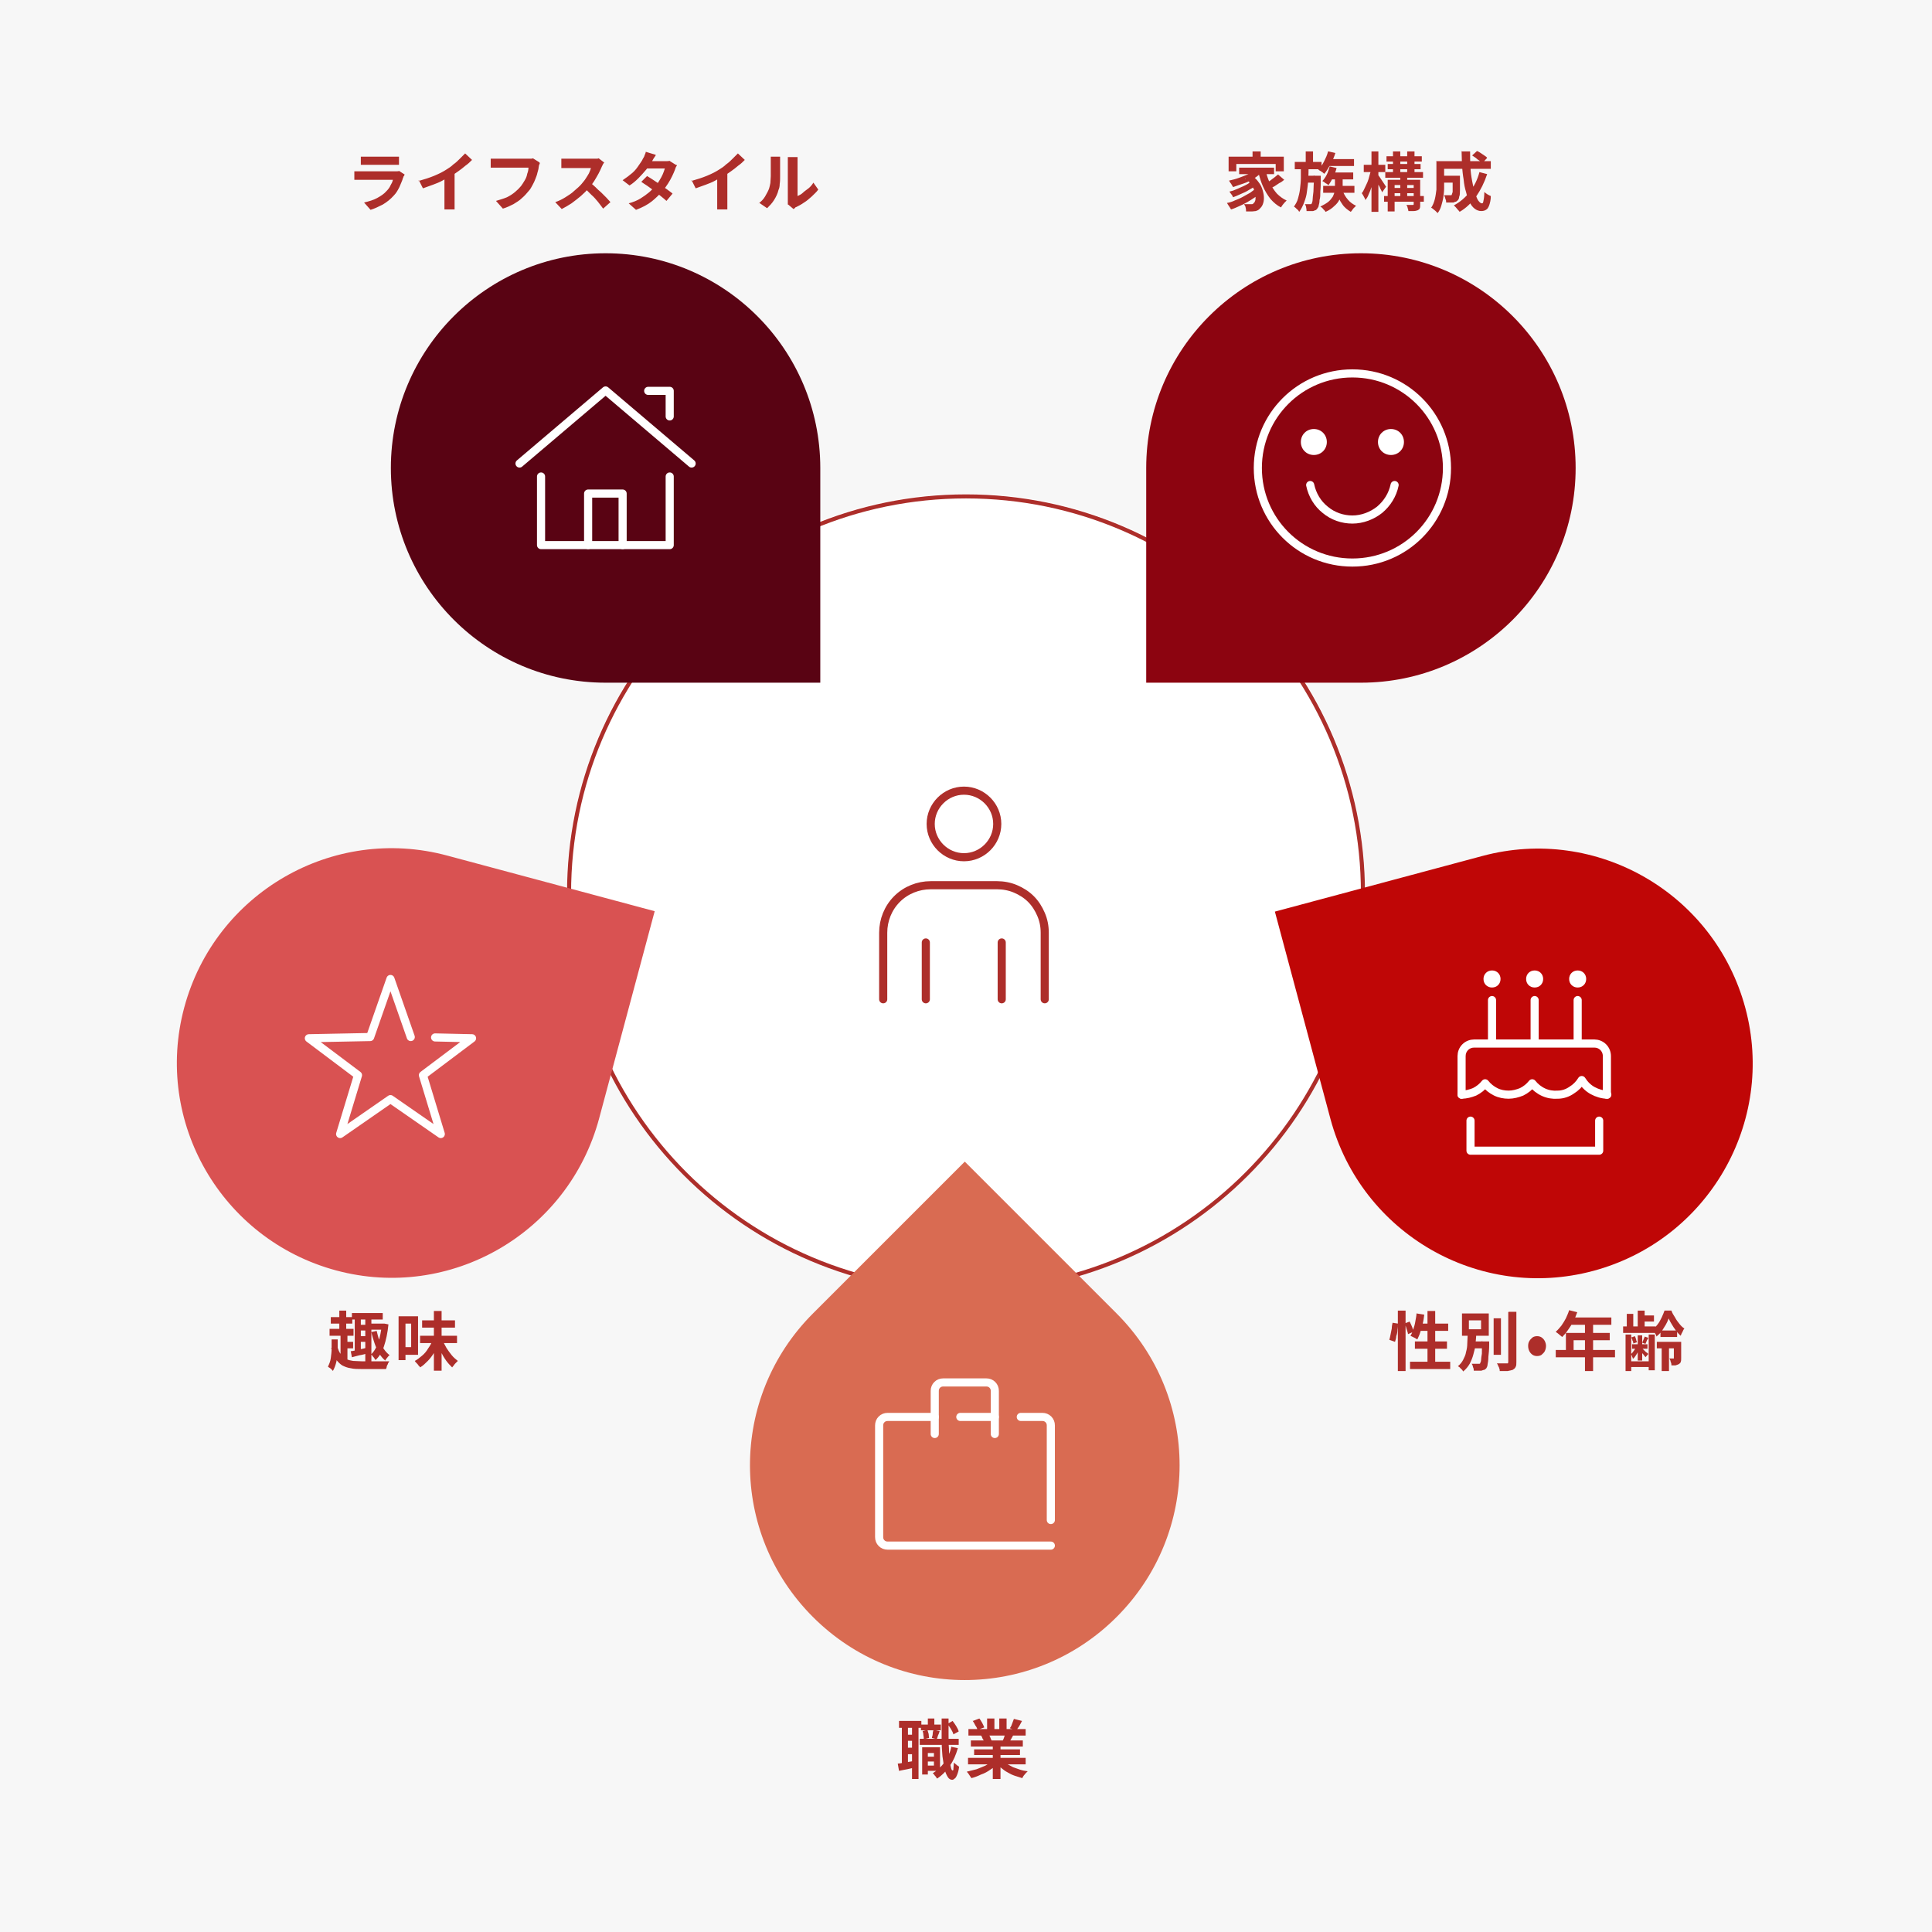
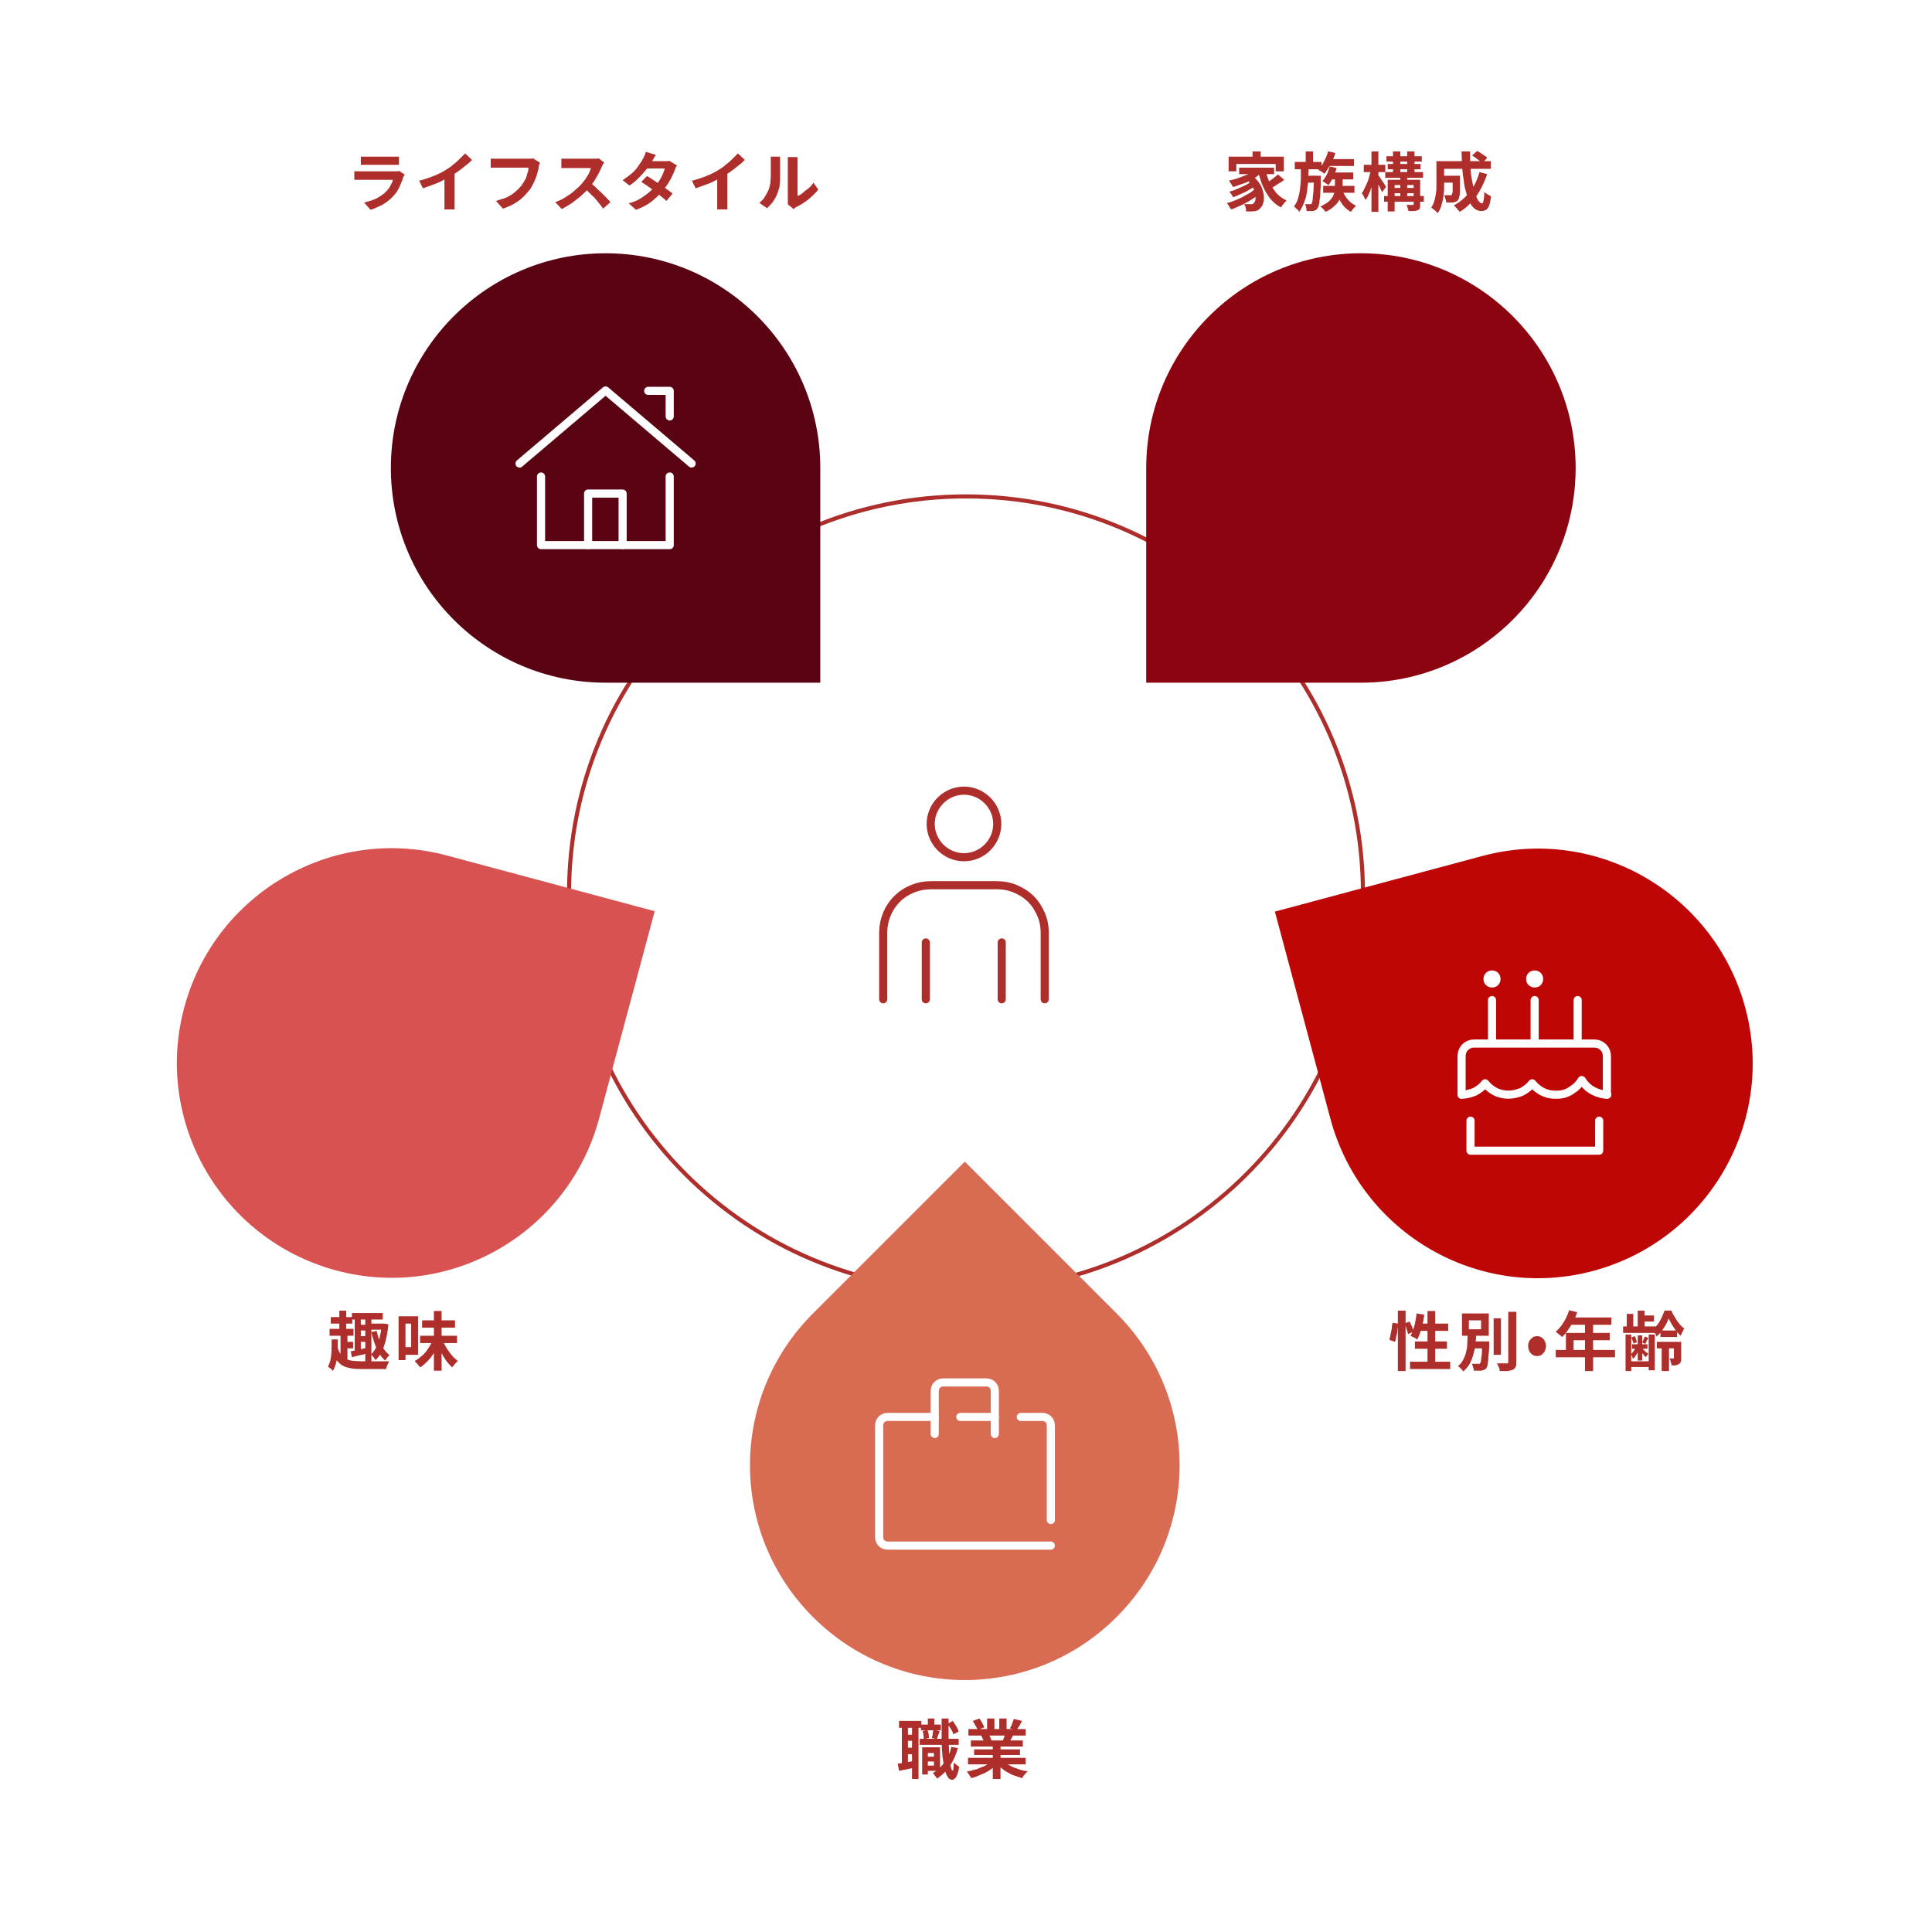
<svg xmlns="http://www.w3.org/2000/svg" id="_レイヤー_1" data-name="レイヤー_1" version="1.1" viewBox="0 0 476 476">
  <defs>
    <style>
      .st0 {
        fill: #590313;
      }

      .st1 {
        mask: url(#mask);
      }

      .st2, .st3, .st4, .st5, .st6, .st7 {
        fill: none;
      }

      .st2, .st4, .st6 {
        stroke: #ad2e2a;
      }

      .st8 {
        fill: #8c0410;
      }

      .st9 {
        fill: #bf0606;
      }

      .st10 {
        mask: url(#mask-2);
      }

      .st11 {
        mask: url(#mask-3);
      }

      .st12 {
        mask: url(#mask-4);
      }

      .st13 {
        mask: url(#mask-5);
      }

      .st14 {
        mask: url(#mask-1);
      }

      .st15 {
        fill: #d96b52;
      }

      .st3 {
        stroke-linejoin: round;
      }

      .st3, .st4, .st5 {
        stroke-linecap: round;
      }

      .st3, .st4, .st5, .st6, .st7 {
        stroke-width: 2px;
      }

      .st3, .st5, .st7 {
        stroke: #fff;
      }

      .st16 {
        fill: #d95252;
      }

      .st4, .st5, .st6, .st7 {
        stroke-miterlimit: 10;
      }

      .st17 {
        fill: #fff;
      }

      .st18 {
        fill: #f7f7f7;
      }

      .st19 {
        fill: #ad2e2a;
      }
    </style>
    <mask id="mask" x="353.8" y="236.9" width="50.8" height="50.8" maskUnits="userSpaceOnUse">
      <g id="mask0_1188_19029">
        <path class="st17" d="M404.6,236.9h-50.8v50.8h50.8v-50.8Z" />
      </g>
    </mask>
    <mask id="mask-1" x="209.4" y="192.5" width="56.1" height="56.1" maskUnits="userSpaceOnUse">
      <g id="mask1_1188_19029">
        <path class="st17" d="M265.5,192.5h-56.1v56.1h56.1v-56.1Z" />
      </g>
    </mask>
    <mask id="mask-2" x="212.3" y="336.4" width="50.8" height="50.8" maskUnits="userSpaceOnUse">
      <g id="mask2_1188_19029">
        <path class="st17" d="M263.1,336.4h-50.8v50.8h50.8v-50.8Z" />
      </g>
    </mask>
    <mask id="mask-3" x="123.8" y="89.9" width="50.8" height="50.8" maskUnits="userSpaceOnUse">
      <g id="mask3_1188_19029">
        <path class="st17" d="M174.5,89.9h-50.8v50.8h50.8v-50.8Z" />
      </g>
    </mask>
    <mask id="mask-4" x="307.8" y="89.9" width="50.8" height="50.8" maskUnits="userSpaceOnUse">
      <g id="mask4_1188_19029">
-         <path class="st17" d="M358.6,89.9h-50.8v50.8h50.8v-50.8Z" />
-       </g>
+         </g>
    </mask>
    <mask id="mask-5" x="70.9" y="235.9" width="50.8" height="50.8" maskUnits="userSpaceOnUse">
      <g id="mask5_1188_19029">
        <path class="st17" d="M121.6,235.9h-50.8v50.8h50.8v-50.8Z" />
      </g>
    </mask>
  </defs>
-   <rect class="st18" x="-42" y="-41.5" width="560" height="560" />
  <g>
    <path class="st17" d="M238,318.4c54.3,0,98.4-44,98.4-98.4s-44-98.4-98.4-98.4-98.4,44-98.4,98.4,44,98.4,98.4,98.4Z" />
    <path class="st2" d="M238,317.9c54,0,97.8-43.8,97.8-97.8s-43.8-97.8-97.8-97.8-97.8,43.8-97.8,97.8,43.8,97.8,97.8,97.8Z" />
  </g>
  <path class="st0" d="M96.3,115.3c0-29.2,23.7-52.9,52.9-52.9s52.9,23.7,52.9,52.9v52.9h-52.9c-29.2,0-52.9-23.7-52.9-52.9Z" />
  <path class="st15" d="M275.1,398.4c-20.7,20.7-54.1,20.7-74.8,0-20.7-20.7-20.7-54.1,0-74.8l37.4-37.4,37.4,37.4c20.7,20.7,20.7,54.1,0,74.8Z" />
  <path class="st8" d="M335.3,62.4c29.2,0,52.9,23.7,52.9,52.9s-23.7,52.9-52.9,52.9h-52.9v-52.9c0-29.2,23.7-52.9,52.9-52.9Z" />
  <path class="st9" d="M430,248.3c7.6,28.2-9.2,57.2-37.4,64.8-28.2,7.6-57.2-9.2-64.8-37.4l-13.7-51.1,51.1-13.7c28.2-7.6,57.2,9.2,64.8,37.4Z" />
  <path class="st16" d="M82.8,313c-28.2-7.6-45-36.6-37.4-64.8,7.6-28.2,36.6-45,64.8-37.4l51.1,13.7-13.7,51.1c-7.6,28.2-36.6,45-64.8,37.4Z" />
  <path class="st19" d="M308.6,37.3h2v2.3h-2v-2.3ZM302.8,38.6h13.5v3.6h-2v-1.8h-9.7v1.8h-1.9v-3.6ZM305.3,41.3h8.6v1.6h-8.6v-1.6ZM306.8,44.1l1.5-.9c.8.5,1.4,1.1,1.8,1.7.5.6.8,1.3,1,2,.2.7.3,1.3.3,1.9,0,.6-.1,1.1-.3,1.6-.2.5-.5.8-.8,1.1-.3.3-.6.4-.9.5-.3,0-.6.1-1.1.1-.2,0-.4,0-.6,0-.2,0-.5,0-.7,0,0-.3,0-.6-.1-.9,0-.3-.2-.6-.4-.9.3,0,.6,0,.8,0,.3,0,.5,0,.7,0s.4,0,.5,0,.3-.1.4-.3c.2-.1.3-.4.4-.7,0-.3.1-.7,0-1.1,0-.4-.1-.9-.3-1.4-.2-.5-.5-1-.8-1.5-.4-.5-.9-.9-1.5-1.4ZM309.3,41.7l1.6.7c-.6.6-1.2,1.1-2,1.6-.8.5-1.6.9-2.5,1.2-.9.3-1.8.6-2.6.9,0-.1-.2-.3-.3-.5-.1-.2-.2-.4-.4-.6-.1-.2-.2-.3-.3-.5.9-.2,1.7-.4,2.5-.7.8-.3,1.6-.6,2.3-.9.7-.4,1.3-.8,1.8-1.2ZM308.1,44.9l1.2.9c-.4.3-1,.7-1.6,1-.6.4-1.3.7-2,1-.7.3-1.3.6-1.9.8-.1-.2-.2-.5-.4-.7-.2-.3-.4-.5-.5-.7.4-.1.9-.2,1.3-.4.5-.2,1-.4,1.4-.6.5-.2.9-.4,1.3-.6.4-.2.8-.4,1-.7ZM309.4,46.4l1.3,1c-.4.4-.9.8-1.5,1.2-.6.4-1.2.8-1.9,1.2-.7.4-1.3.7-2,1-.7.3-1.3.6-2,.8-.1-.2-.3-.5-.5-.8-.2-.3-.4-.6-.5-.8.6-.1,1.3-.3,1.9-.6.7-.3,1.3-.5,2-.9.6-.3,1.2-.7,1.8-1,.5-.4,1-.7,1.4-1.1ZM311.8,42c.3,1.1.6,2.2,1.1,3.1.5,1,1,1.8,1.7,2.6.7.7,1.5,1.3,2.4,1.7-.1.1-.3.3-.5.5-.2.2-.3.4-.5.6-.1.2-.3.4-.4.6-1-.5-1.8-1.2-2.6-2.1-.7-.9-1.3-1.9-1.8-3-.5-1.1-.9-2.4-1.2-3.7l1.6-.3ZM314.9,43l1.5,1.3c-.4.3-.7.6-1.2.8-.4.3-.8.5-1.2.8-.4.2-.8.4-1.1.6l-1.2-1.2c.3-.2.7-.4,1.1-.7.4-.3.8-.6,1.2-.9.4-.3.7-.6,1-.8ZM327.1,39.2h6.5v1.7h-6.5v-1.7ZM327.3,37.3l1.7.4c-.3,1-.7,1.9-1.2,2.8-.5.9-1,1.7-1.5,2.3-.1,0-.3-.2-.4-.3-.2-.1-.4-.3-.6-.4-.2-.1-.4-.2-.5-.3.5-.5,1-1.2,1.4-2,.4-.8.8-1.6,1-2.5ZM327.7,42.5h5.7v1.7h-5.7v-1.7ZM326,45.8h7.7v1.7h-7.7v-1.7ZM327.6,41l1.7.4c-.2.8-.5,1.6-.9,2.3-.3.7-.7,1.4-1.1,1.9-.1,0-.2-.2-.4-.3-.2-.1-.4-.2-.6-.4-.2-.1-.3-.2-.5-.3.4-.4.8-1,1.1-1.6.3-.6.5-1.3.7-2ZM319,39.9h6.6v1.8h-6.6v-1.8ZM321.5,43.3h2.6v1.7h-2.6v-1.7ZM321.7,37.3h1.8v3h-1.8v-3ZM320.6,40.9h1.8c0,1.1,0,2.2-.1,3.3,0,1.1-.2,2.1-.3,3-.1,1-.4,1.9-.7,2.7-.3.8-.7,1.6-1.2,2.3-.1-.2-.3-.5-.6-.7-.3-.3-.5-.5-.7-.6.4-.6.8-1.2,1-2,.2-.7.4-1.5.5-2.4.1-.9.2-1.8.2-2.7,0-.9,0-1.9,0-2.9ZM323.6,43.3h1.8s0,0,0,.1v.3c0,.1,0,.2,0,.3,0,1.2,0,2.3-.1,3.1,0,.9,0,1.6-.2,2.2,0,.6-.1,1-.2,1.3,0,.3-.2.6-.3.7-.1.2-.3.4-.5.5-.2,0-.4.2-.6.2-.2,0-.4,0-.7,0-.3,0-.6,0-.9,0,0-.3,0-.5-.1-.9,0-.3-.2-.6-.3-.8.3,0,.5,0,.7,0h.5c.1,0,.2,0,.3,0,0,0,.1,0,.2-.2,0-.1.2-.4.2-.9,0-.4.1-1.1.2-2,0-.9.1-2.2.2-3.7v-.3ZM330.8,47c.3.8.7,1.5,1.3,2.2.6.7,1.2,1.1,2,1.5-.2.2-.4.4-.7.7-.2.3-.4.6-.6.8-.8-.5-1.6-1.1-2.1-1.9-.6-.8-1-1.8-1.4-2.8l1.4-.4ZM329,43.5h1.8v2.4c0,.5,0,1-.2,1.6-.1.5-.3,1.1-.6,1.7-.3.6-.7,1.1-1.3,1.6-.5.5-1.2,1-2.1,1.4-.1-.2-.3-.4-.6-.7-.2-.3-.5-.5-.7-.6.8-.4,1.5-.8,2-1.2.5-.4.8-.9,1.1-1.3.2-.5.4-.9.4-1.3,0-.4.1-.9.1-1.2v-2.4ZM341.9,40.4h8.1v1.3h-8.1v-1.3ZM341.3,42.4h9.3v1.4h-9.3v-1.4ZM341,48.3h9.8v1.4h-9.8v-1.4ZM342.9,46.3h6.1v1.3h-6.1v-1.3ZM341.6,38.5h8.7v1.3h-8.7v-1.3ZM343.2,37.3h1.8v5.7h-1.8v-5.7ZM345,43.1h1.7v5.8h-1.7v-5.8ZM346.7,37.3h1.8v5.7h-1.8v-5.7ZM341.9,44.3h6.9v1.3h-5.2v6.5h-1.7v-7.8ZM348.1,44.3h1.8v6.1c0,.4,0,.7-.1.9,0,.2-.3.4-.5.5-.3.1-.6.2-1,.2-.4,0-.8,0-1.3,0,0-.2-.1-.5-.2-.8,0-.3-.2-.5-.3-.7.3,0,.6,0,.9,0h.6c.2,0,.3,0,.3-.2v-6ZM336,40.6h5.3v1.8h-5.3v-1.8ZM337.9,37.3h1.7v14.9h-1.7v-14.9ZM337.9,41.8l1,.3c-.1.6-.2,1.3-.4,2-.2.7-.4,1.3-.6,2-.2.6-.4,1.2-.7,1.8-.2.6-.5,1-.8,1.4,0-.2-.2-.5-.4-.9-.2-.3-.3-.6-.5-.8.3-.3.5-.8.7-1.2.2-.5.5-1,.7-1.5.2-.5.4-1.1.5-1.6.2-.6.3-1.1.4-1.6ZM339.5,43c0,.1.2.3.4.6.2.3.4.6.6.9.2.3.4.6.6.9.2.3.3.5.4.6l-1,1.4c0-.2-.2-.5-.4-.9-.1-.3-.3-.7-.5-1-.2-.3-.3-.7-.5-1-.2-.3-.3-.6-.4-.8l.8-.8ZM355,43.3h3.7v1.7h-3.7v-1.7ZM357.9,43.3h1.8v.7c0,1.1,0,2,0,2.8,0,.7,0,1.3-.2,1.7,0,.4-.2.7-.3.8-.2.2-.3.3-.5.4-.2,0-.4.1-.6.2-.2,0-.5,0-.8,0-.3,0-.7,0-1,0,0-.3,0-.6-.2-.9,0-.3-.2-.6-.3-.9.3,0,.5,0,.8,0,.3,0,.4,0,.6,0s.2,0,.3,0c0,0,.2,0,.2-.2,0,0,.1-.3.2-.6,0-.3,0-.8,0-1.4,0-.6,0-1.4,0-2.5v-.3ZM362.7,38.3l1.2-1.1c.3.1.6.3.9.5.3.2.6.4.9.6.3.2.6.4.7.6l-1.2,1.3c-.2-.2-.4-.4-.7-.6-.3-.2-.6-.4-.9-.7-.3-.2-.6-.4-.9-.6ZM364.5,42.4l1.9.5c-.7,2.1-1.6,3.9-2.7,5.5-1.2,1.6-2.5,2.9-4.1,3.8,0-.1-.2-.3-.4-.5-.2-.2-.3-.4-.5-.6-.2-.2-.3-.3-.5-.5,1.5-.8,2.8-1.9,3.9-3.3,1.1-1.4,1.9-3,2.4-4.9ZM355.1,39.7h12.2v1.9h-12.2v-1.9ZM353.8,39.7h2v4.7c0,.6,0,1.2,0,2,0,.7-.1,1.4-.2,2.2-.1.7-.3,1.4-.5,2.1-.2.7-.5,1.3-.9,1.8-.1-.1-.3-.3-.5-.5-.2-.2-.4-.3-.6-.5-.2-.2-.4-.3-.5-.3.4-.6.7-1.3.9-2.1.2-.8.3-1.6.4-2.4,0-.8,0-1.5,0-2.2v-4.7ZM360.2,37.3h2c0,1.3,0,2.6.1,3.8,0,1.2.2,2.4.4,3.5.2,1.1.4,2,.7,2.9.3.8.5,1.5.8,1.9s.6.7.9.7.3-.2.4-.7c.1-.4.2-1.1.2-2.1.2.2.5.4.8.6.3.2.6.3.8.4,0,1-.2,1.7-.4,2.3-.2.5-.4.9-.8,1.1-.3.2-.7.3-1.2.3s-1.1-.2-1.6-.6c-.5-.4-.9-.9-1.2-1.6-.3-.7-.7-1.5-.9-2.5-.3-.9-.5-2-.6-3.1-.2-1.1-.3-2.2-.4-3.4,0-1.2-.1-2.4-.1-3.6Z" />
  <path class="st19" d="M344.4,322.9h1.9v14.9h-1.9v-14.9ZM343.1,325.9l1.3.2c0,.5,0,1-.1,1.5,0,.5-.1,1.1-.3,1.6,0,.5-.2,1-.3,1.4l-1.4-.5c.1-.3.2-.8.3-1.3.1-.5.2-1,.3-1.5,0-.5.1-1,.2-1.4ZM346,326.1l1.3-.5c.2.4.4.8.6,1.3.2.5.3.9.4,1.2l-1.4.6c0-.2-.1-.5-.2-.8-.1-.3-.2-.6-.3-1s-.3-.6-.4-.9ZM349,323.6l1.9.3c-.1.8-.2,1.6-.4,2.3-.2.8-.4,1.5-.6,2.1-.2.7-.5,1.2-.7,1.7-.1,0-.3-.2-.5-.3-.2-.1-.4-.2-.6-.3-.2-.1-.4-.2-.6-.3.3-.4.5-1,.7-1.6.2-.6.4-1.2.5-1.9.1-.7.3-1.4.3-2.1ZM349.5,326.1h7.3v1.8h-7.9l.6-1.8ZM351.7,323h1.9v13.5h-1.9v-13.5ZM348.6,330.5h7.9v1.8h-7.9v-1.8ZM347.4,335.5h9.9v1.8h-9.9v-1.8ZM368,324.8h1.8v9h-1.8v-9ZM371.7,323.2h1.9v12.3c0,.6,0,1-.2,1.3-.1.3-.4.5-.7.7-.3.1-.8.2-1.3.3-.5,0-1.2,0-1.9,0,0-.2,0-.4-.1-.6,0-.2-.2-.5-.3-.7,0-.2-.2-.4-.3-.6.5,0,1,0,1.5,0h.9c.1,0,.3,0,.3,0,0,0,.1-.2.1-.3v-12.3ZM362.3,330.5h3.7v1.7h-3.7v-1.7ZM365.1,330.5h1.8s0,0,0,.1v.6c0,1.3-.1,2.3-.2,3.1,0,.8-.1,1.4-.2,1.9,0,.4-.2.7-.3.9-.2.2-.3.3-.5.4-.2,0-.4.1-.7.2-.2,0-.5,0-.8,0-.3,0-.7,0-1.1,0,0-.3,0-.5-.2-.9,0-.3-.2-.6-.3-.8.3,0,.6,0,.9,0,.3,0,.5,0,.7,0s.2,0,.3,0c0,0,.2,0,.2-.2,0-.1.2-.3.2-.7,0-.4.1-.9.2-1.6,0-.7,0-1.7.1-2.9v-.3ZM361.9,325.3v2.2h3v-2.2h-3ZM360.2,323.6h6.6v5.5h-6.6v-5.5ZM361.8,328.7h1.9c0,.8-.1,1.7-.2,2.5,0,.8-.3,1.7-.5,2.5-.2.8-.5,1.5-.9,2.3-.4.7-.9,1.3-1.6,1.9-.1-.2-.3-.5-.6-.7-.2-.3-.5-.5-.7-.6.6-.5,1-1,1.3-1.6.3-.6.6-1.2.7-1.9.2-.7.3-1.4.3-2.1,0-.7.1-1.4.1-2.1ZM378.7,334.1c-.4,0-.8-.1-1.1-.3-.3-.2-.6-.5-.8-.9-.2-.4-.3-.8-.3-1.3s.1-.9.3-1.2c.2-.4.5-.6.8-.9.3-.2.7-.3,1.1-.3s.8.1,1.1.3c.3.2.6.5.8.9.2.4.3.8.3,1.2s-.1.9-.3,1.3c-.2.4-.5.6-.8.9-.3.2-.7.3-1.1.3ZM386.6,322.8l2,.5c-.3.8-.6,1.6-1,2.3-.4.8-.8,1.4-1.3,2.1-.4.6-.9,1.2-1.4,1.7-.1-.1-.3-.2-.5-.4-.2-.2-.4-.3-.6-.5-.2-.1-.4-.3-.5-.4.5-.4.9-.9,1.4-1.5.4-.6.8-1.2,1.1-1.8.3-.7.6-1.3.8-2ZM386.9,324.6h10.1v1.8h-11l.9-1.8ZM385.8,328.4h10.8v1.8h-8.9v3.3h-1.9v-5.1ZM383.3,332.6h14.6v1.8h-14.6v-1.8ZM390.5,325.6h2v12.2h-2v-12.2ZM403.5,322.9h1.7v4.4h-1.7v-4.4ZM403.5,329h1.1v6.2h-1.1v-6.2ZM400.8,323.7h1.6v3.4h-1.6v-3.4ZM400.5,328.8h1.4v9h-1.4v-9ZM406.2,328.8h1.5v8.8h-1.5v-8.8ZM409.4,331h1.8v6.8h-1.8v-6.8ZM404.2,324.1h3.3v1.5h-3.3v-1.5ZM409.1,327.8h4.1v1.6h-4.1v-1.6ZM408.2,330.6h5.3v1.6h-5.3v-1.6ZM402.1,331.2h3.8v1.1h-3.8v-1.1ZM401.3,335.4h5.8v1.4h-5.8v-1.4ZM399.9,326.8h8v1.6h-8v-1.6ZM402,329.5l.8-.3c.1.2.2.5.3.8,0,.3.2.5.2.7l-.9.3c0-.2,0-.5-.2-.7,0-.3-.2-.6-.3-.8ZM405.2,329.3l.9.3c-.1.3-.3.5-.4.8-.1.2-.2.5-.3.7l-.8-.3c.1-.2.2-.5.3-.7.1-.3.2-.5.3-.7ZM403.3,331.7l.7.3c0,.3-.2.7-.4,1-.2.4-.4.7-.6,1-.2.3-.4.6-.7.8,0-.2-.1-.4-.2-.6,0-.2-.2-.4-.3-.6.2-.1.4-.3.5-.5.2-.2.3-.4.5-.7.1-.3.3-.5.4-.7ZM404.5,332.1c0,0,.2.2.3.3.1.1.3.3.5.5.2.2.3.3.5.4s.2.2.3.3l-.7.8c0-.1-.2-.3-.3-.4-.1-.2-.2-.3-.4-.5s-.3-.4-.4-.5c-.1-.2-.2-.3-.3-.4l.6-.4ZM411.1,324.9c-.2.5-.4,1-.7,1.5-.3.5-.7,1.1-1,1.6-.4.5-.8.9-1.3,1.3,0-.3-.2-.6-.4-.9-.2-.3-.3-.6-.5-.8.4-.3.8-.8,1.2-1.3.4-.5.7-1.1,1-1.7.3-.6.5-1.2.7-1.7h1.7c.2.6.5,1.1.9,1.7.3.6.7,1.1,1.1,1.6.4.5.8.9,1.2,1.1-.2.2-.3.5-.5.9-.2.3-.3.6-.4.9-.4-.3-.8-.8-1.2-1.3-.4-.5-.7-1-1-1.5-.3-.5-.6-1-.8-1.5ZM412.5,330.6h1.7v4c0,.4,0,.7-.1.9,0,.2-.2.4-.5.6-.2.1-.5.2-.8.3-.3,0-.6,0-1,0,0-.3,0-.5-.2-.9,0-.3-.2-.6-.3-.8.2,0,.4,0,.6,0,.2,0,.3,0,.4,0,0,0,.1,0,.1,0,0,0,0,0,0-.1v-3.9Z" />
  <path class="st19" d="M227.9,432.8h2.9v1.2h-2.9v-1.2ZM226.9,424.9h4.9v1.4h-4.9v-1.4ZM226.6,428.4h9.6v1.5h-9.6v-1.5ZM228.3,430.5h3.3v5.8h-3.3v-1.3h1.8v-3.1h-1.8v-1.3ZM227.2,430.5h1.4v6.7h-1.4v-6.7ZM228.6,423.4h1.6v2.4h-1.6v-2.4ZM234.5,430.4l1.5.3c-.5,1.7-1.1,3.1-2,4.4-.9,1.3-1.9,2.3-3.1,3.1,0,0-.2-.2-.3-.4-.1-.2-.3-.3-.4-.5-.1-.2-.3-.3-.4-.4,1.1-.7,2.1-1.6,2.9-2.7.8-1.1,1.4-2.4,1.7-3.9ZM227.3,426.5l1.2-.3c.1.3.2.7.3,1,0,.4.1.7.1,1l-1.3.3c0-.3,0-.6-.1-1,0-.4-.1-.7-.2-1.1ZM233.5,424.7l1.2-.7c.3.4.6.8.9,1.3.3.5.5.9.6,1.3l-1.3.7c-.1-.4-.3-.8-.6-1.3-.3-.5-.6-.9-.9-1.3ZM230.1,426.2l1.4.3c-.1.4-.2.7-.4,1.1-.1.3-.2.7-.3.9l-1.2-.3c0-.3.2-.6.2-1,0-.4.1-.7.2-1ZM221.5,424h5.5v1.7h-5.5v-1.7ZM222.9,427.4h2.8v1.5h-2.8v-1.5ZM222.9,430.6h2.8v1.6h-2.8v-1.6ZM222.2,424.9h1.5v10h-1.5v-10ZM224.7,424.9h1.6v13.4h-1.6v-13.4ZM221.2,434.5c.6,0,1.2-.2,2-.3.8-.1,1.6-.3,2.4-.4v1.6c-.6.2-1.3.3-2.1.5-.7.1-1.4.3-2,.4l-.3-1.7ZM232,423.4h1.7c0,1.3,0,2.6,0,3.9,0,1.2,0,2.4.1,3.5,0,1.1.1,2,.2,2.8,0,.8.2,1.4.3,1.9.1.4.2.7.4.7s.2-.2.2-.5c0-.3.1-.8.1-1.5,0,.1.2.2.4.4.2.1.3.3.5.4.2.1.3.2.4.3-.1.9-.3,1.5-.5,2-.2.5-.4.8-.6.9-.2.2-.4.3-.6.3-.4,0-.8-.2-1.1-.7-.3-.5-.6-1.1-.8-2-.2-.9-.3-1.9-.5-3.1-.1-1.2-.2-2.6-.2-4.1,0-1.5,0-3.2,0-4.9ZM238.5,433.1h14.2v1.6h-14.2v-1.6ZM238.6,426h14.1v1.6h-14.1v-1.6ZM239.2,428.8h12.8v1.5h-12.8v-1.5ZM240,431h11.3v1.4h-11.3v-1.4ZM244.6,429.6h1.9v8.7h-1.9v-8.7ZM243.2,423.4h1.8v3.4h-1.8v-3.4ZM246.2,423.4h1.8v3.3h-1.8v-3.3ZM244.3,433.8l1.5.7c-.5.5-1.1,1.1-1.8,1.5-.7.5-1.4.9-2.3,1.2-.8.4-1.6.7-2.4.9,0-.2-.2-.3-.3-.5-.1-.2-.3-.4-.4-.6-.1-.2-.3-.3-.4-.5.8-.2,1.6-.4,2.4-.6.8-.3,1.5-.6,2.2-.9.7-.4,1.2-.7,1.7-1.1ZM246.9,433.7c.3.3.7.6,1.2.9.5.3,1,.5,1.5.8.6.2,1.1.4,1.7.6.6.2,1.2.3,1.9.4-.1.1-.3.3-.5.5-.2.2-.3.4-.5.6-.1.2-.3.4-.3.6-.6-.2-1.3-.4-1.9-.6-.6-.2-1.2-.5-1.7-.8-.6-.3-1.1-.7-1.6-1.1-.5-.4-.9-.8-1.3-1.3l1.5-.6ZM249.8,423.5l2,.5c-.2.4-.5.9-.7,1.3-.3.4-.5.7-.7,1l-1.6-.5c.1-.2.3-.4.4-.7.1-.3.2-.5.3-.8.1-.3.2-.5.3-.8ZM247.7,426.9l2,.5c-.2.4-.4.7-.6,1.1-.2.3-.4.6-.5.9l-1.6-.4c.1-.3.3-.6.4-1,.1-.4.3-.7.3-1ZM239.7,424l1.6-.6c.2.3.5.7.7,1.1.2.4.4.8.5,1.1l-1.7.6c0-.3-.2-.7-.5-1.1-.2-.4-.4-.8-.7-1.2ZM241.7,427.6l1.9-.3c.1.2.3.5.4.8.1.3.2.5.3.7l-1.9.3c0-.2-.1-.5-.3-.7-.1-.3-.2-.6-.4-.8Z" />
  <path class="st19" d="M86.7,323.5h7.6v1.6h-7.6v-1.6ZM91,326.1h3.4v1.5h-3.4v-1.5ZM88.1,326.4h2.6v1.4h-2.6v-1.4ZM88.1,329.2h2.6v1.4h-2.6v-1.4ZM90,324.2h1.5v11.2h-1.5v-11.2ZM87.4,324.1h1.5v8.8l-1.5.2v-9ZM86.4,332.9c.5,0,1.2-.2,1.9-.4.7-.1,1.5-.3,2.3-.5v1.4c-.6.2-1.3.4-2,.5-.7.2-1.3.3-1.9.5l-.3-1.6ZM94.1,326.1h.6s1,.2,1,.2c-.2,2.1-.6,3.9-1.1,5.4-.5,1.5-1.2,2.6-2.1,3.4,0-.1-.2-.3-.3-.5-.1-.2-.3-.3-.4-.5-.1-.2-.3-.3-.4-.4.8-.7,1.3-1.7,1.8-2.9.4-1.3.7-2.8.9-4.5v-.3ZM92.8,327.9c.2.8.4,1.7.7,2.4.3.8.7,1.5,1.1,2.1.4.6.9,1.1,1.4,1.5-.2.1-.4.3-.6.6-.2.2-.4.5-.5.7-.6-.5-1.1-1.1-1.5-1.8-.4-.7-.8-1.5-1.1-2.4-.3-.9-.6-1.8-.8-2.8l1.3-.3ZM81.5,324.5h5.3v1.6h-5.3v-1.6ZM81.2,327.4h5.9v1.7h-5.9v-1.7ZM84.4,330.6h2.6v1.6h-2.6v-1.6ZM83.6,322.9h1.7v5.6h-1.7v-5.6ZM83.9,328.5h1.7v7.1h-1.7v-7.1ZM83.1,331.7c.2.8.5,1.5.9,2,.4.5.8.9,1.3,1.1.5.3,1.1.4,1.7.5.7,0,1.4.1,2.3.1h3.2c.5,0,.9,0,1.3,0,.4,0,.8,0,1.2,0,.4,0,.7,0,.9,0,0,.1-.2.3-.3.5,0,.2-.2.4-.3.7,0,.2-.1.5-.2.7h-5.9c-1,0-2,0-2.8-.2-.8-.1-1.5-.4-2.1-.7-.6-.4-1.1-.9-1.6-1.6-.4-.7-.8-1.6-1.1-2.7l1.4-.4ZM81.6,330h1.6c0,.9,0,1.8,0,2.7,0,.9-.2,1.8-.3,2.7-.2.9-.5,1.7-.9,2.4,0-.1-.2-.3-.3-.4-.1-.1-.3-.3-.5-.4-.2-.1-.3-.2-.4-.3.3-.6.6-1.3.7-2.1.1-.8.2-1.5.2-2.3,0-.8,0-1.5,0-2.3ZM103.5,329.1h9.1v1.8h-9.1v-1.8ZM104,325.3h8.1v1.8h-8.1v-1.8ZM106.9,323h1.9v14.7h-1.9v-14.7ZM106.7,330.2l1.5.5c-.3.9-.7,1.7-1.2,2.5-.5.8-1,1.5-1.6,2.1-.6.6-1.2,1.2-1.9,1.6,0-.1-.2-.3-.4-.5-.1-.2-.3-.4-.5-.6-.2-.2-.3-.3-.4-.5.6-.3,1.2-.8,1.8-1.3.6-.5,1.1-1.1,1.5-1.8.5-.7.8-1.3,1.1-2ZM109,330.1c.3.7.6,1.3,1,2,.4.6.8,1.2,1.3,1.8.5.6,1,1,1.5,1.4-.1.1-.3.3-.5.5-.2.2-.4.4-.5.6-.2.2-.3.4-.4.5-.5-.5-1-1-1.5-1.7-.5-.7-.9-1.4-1.3-2.2-.4-.8-.7-1.6-1-2.4l1.4-.4ZM99.2,324.3h3.8v9.5h-3.8v-1.9h2.1v-5.8h-2.1v-1.8ZM98.2,324.3h1.7v10.8h-1.7v-10.8Z" />
  <path class="st19" d="M88.8,38.6c.2,0,.5,0,.8,0,.3,0,.6,0,.9,0h6.1c.2,0,.5,0,.9,0,.3,0,.6,0,.8,0v2c-.2,0-.5,0-.8,0-.3,0-.6,0-.9,0h-6.1c-.3,0-.5,0-.8,0-.3,0-.6,0-.8,0v-2ZM99.6,43.2c0,.1-.1.2-.2.3,0,.1,0,.2-.1.3-.2.8-.6,1.5-.9,2.3-.4.8-.8,1.5-1.4,2.1-.8.9-1.7,1.6-2.7,2.2-1,.5-2,1-3,1.3l-1.6-1.8c1.2-.3,2.3-.6,3.2-1.1.9-.5,1.7-1,2.3-1.7.4-.4.8-.9,1-1.4.3-.5.5-.9.6-1.4h-7.7c-.2,0-.5,0-.8,0-.3,0-.7,0-1,0v-2.1c.3,0,.7,0,1,0,.3,0,.6,0,.9,0h7.9c.3,0,.5,0,.7,0,.2,0,.4,0,.5-.1l1.4.9ZM103.1,44.6c1.4-.4,2.7-.8,3.9-1.3,1.2-.5,2.2-1,3.1-1.6.5-.3,1.1-.7,1.6-1.2.6-.4,1.1-.9,1.6-1.4.5-.5.9-.9,1.3-1.3l1.7,1.6c-.5.5-1,1-1.6,1.4-.6.5-1.2,1-1.8,1.4s-1.2.9-1.9,1.2c-.6.3-1.3.7-2,1.1-.7.4-1.5.7-2.3,1-.8.3-1.7.6-2.5.9l-1-2ZM109.7,42.8l2.3-.5v7.1c0,.2,0,.5,0,.8,0,.3,0,.5,0,.8,0,.2,0,.4,0,.6h-2.5c0-.1,0-.3,0-.6,0-.2,0-.5,0-.8,0-.3,0-.5,0-.8v-6.6ZM133,40.2c0,.1-.1.3-.2.5,0,.2-.1.4-.1.6,0,.4-.2.8-.3,1.3-.1.5-.3,1-.5,1.5s-.4,1-.7,1.5c-.3.5-.5,1-.9,1.4-.5.6-1,1.2-1.7,1.8-.6.6-1.3,1-2.1,1.5-.8.4-1.6.8-2.6,1.1l-1.7-1.9c1-.3,2-.6,2.7-.9.8-.4,1.4-.8,2-1.3.6-.5,1.1-1,1.5-1.5.3-.4.6-.9.9-1.4.3-.5.5-1,.6-1.6.2-.5.3-1,.3-1.5h-7.4c-.4,0-.7,0-1.1,0-.3,0-.6,0-.8,0v-2.2c.2,0,.4,0,.6,0,.2,0,.5,0,.7,0,.2,0,.4,0,.6,0h7.3c.2,0,.4,0,.6,0,.2,0,.4,0,.6-.1l1.6,1ZM148.9,40c0,0-.2.2-.3.4-.1.2-.2.4-.3.6-.2.5-.5,1.1-.8,1.7-.3.6-.7,1.2-1.1,1.9-.4.6-.8,1.2-1.3,1.7-.6.7-1.2,1.3-2,2-.7.6-1.5,1.2-2.3,1.8-.8.5-1.6,1-2.4,1.4l-1.6-1.7c.9-.3,1.7-.7,2.5-1.2.8-.5,1.6-1,2.2-1.6.7-.6,1.3-1.1,1.8-1.7.3-.4.7-.8,1-1.3.3-.5.6-.9.8-1.3.2-.5.4-.9.5-1.3h-5.4c-.2,0-.5,0-.7,0-.2,0-.5,0-.7,0-.2,0-.4,0-.5,0v-2.3c.2,0,.4,0,.6,0,.2,0,.5,0,.7,0,.2,0,.4,0,.6,0h5.6c.3,0,.7,0,1,0,.3,0,.5,0,.7-.1l1.3,1ZM145.4,45c.4.3.9.7,1.3,1.1s.9.9,1.4,1.3c.5.5.9.9,1.3,1.3.4.4.7.8,1,1.1l-1.8,1.6c-.4-.5-.8-1.1-1.3-1.7-.5-.6-1-1.2-1.6-1.7-.6-.6-1.1-1.1-1.7-1.7l1.5-1.5ZM159.3,43.3c.5.3,1,.6,1.6,1,.6.4,1.2.8,1.8,1.2.6.4,1.1.8,1.7,1.2.5.4,1,.7,1.3,1l-1.5,1.8c-.3-.3-.8-.7-1.3-1.1-.5-.4-1.1-.9-1.6-1.3-.6-.4-1.2-.9-1.8-1.3-.6-.4-1.1-.7-1.5-1l1.4-1.4ZM166.8,40.7c0,.1-.2.3-.3.5,0,.2-.2.4-.2.6-.2.5-.4,1-.7,1.6-.3.6-.6,1.2-1,1.8-.4.6-.8,1.2-1.3,1.8-.8.9-1.7,1.8-2.7,2.6-1,.8-2.3,1.5-3.9,2.1l-1.8-1.6c1.1-.3,2.1-.7,2.9-1.2.8-.5,1.5-1,2.1-1.5.6-.5,1.1-1.1,1.6-1.6.4-.4.7-.9,1-1.4.3-.5.6-1,.8-1.5.2-.5.4-1,.5-1.4h-5.4l.7-1.8h4.5c.3,0,.5,0,.7,0,.3,0,.5,0,.6-.1l1.6,1ZM161.6,38.2c-.2.3-.4.6-.6.9-.2.3-.3.6-.4.7-.4.6-.8,1.3-1.4,2-.6.7-1.2,1.4-1.9,2.1-.7.7-1.4,1.3-2.2,1.8l-1.7-1.3c.9-.6,1.7-1.2,2.4-1.8.7-.6,1.2-1.3,1.6-1.9.4-.6.8-1.1,1-1.6.1-.2.3-.4.4-.8.1-.3.3-.6.3-.9l2.3.7ZM170.3,44.6c1.4-.4,2.7-.8,3.9-1.3,1.2-.5,2.2-1,3.1-1.6.5-.3,1.1-.7,1.6-1.2.6-.4,1.1-.9,1.6-1.4.5-.5.9-.9,1.3-1.3l1.7,1.6c-.5.5-1,1-1.6,1.4-.6.5-1.2,1-1.8,1.4-.6.4-1.2.9-1.9,1.2-.6.3-1.3.7-2,1.1-.7.4-1.5.7-2.3,1s-1.7.6-2.5.9l-1-2ZM176.9,42.8l2.3-.5v7.1c0,.2,0,.5,0,.8,0,.3,0,.5,0,.8,0,.2,0,.4,0,.6h-2.5c0-.1,0-.3,0-.6,0-.2,0-.5,0-.8,0-.3,0-.5,0-.8v-6.6ZM194.1,50.4c0-.2,0-.3,0-.5,0-.2,0-.4,0-.6v-9.3c0-.4,0-.7,0-.9,0-.3,0-.4,0-.4h2.4s0,.2,0,.4c0,.3,0,.6,0,.9v8.3c.4-.2.9-.4,1.3-.8s.9-.7,1.4-1.1c.5-.4.9-.9,1.2-1.4l1.2,1.7c-.4.6-1,1.1-1.6,1.7-.6.5-1.2,1.1-1.9,1.5-.7.5-1.3.8-1.9,1.1-.2,0-.3.2-.4.3-.1,0-.2.2-.3.2l-1.3-1.1ZM186.8,50.2c.7-.5,1.3-1.1,1.7-1.8.4-.7.8-1.4,1-2,.1-.3.2-.8.3-1.3,0-.5.1-1.1.1-1.7,0-.6,0-1.2,0-1.7,0-.6,0-1.1,0-1.6s0-.6,0-.8c0-.2,0-.4,0-.7h2.3s0,.1,0,.3c0,.1,0,.3,0,.5,0,.2,0,.4,0,.6,0,.5,0,1,0,1.6,0,.6,0,1.2,0,1.9,0,.6,0,1.3-.1,1.8,0,.6-.1,1.1-.3,1.5-.2.9-.6,1.7-1.1,2.5-.5.8-1.1,1.4-1.7,2l-1.9-1.3Z" />
  <g class="st1">
    <g>
      <path class="st3" d="M362.3,276.1v7.4h31.7v-7.4" />
      <path class="st3" d="M378.1,257v-10.6" />
      <path class="st3" d="M388.7,257v-10.6" />
      <path class="st3" d="M367.6,257v-10.6" />
-       <path class="st17" d="M388.7,243.3c1.2,0,2.1-.9,2.1-2.1s-.9-2.1-2.1-2.1-2.1.9-2.1,2.1.9,2.1,2.1,2.1Z" />
      <path class="st17" d="M378.1,243.3c1.2,0,2.1-.9,2.1-2.1s-.9-2.1-2.1-2.1-2.1.9-2.1,2.1.9,2.1,2.1,2.1Z" />
      <path class="st17" d="M367.6,243.3c1.2,0,2.1-.9,2.1-2.1s-.9-2.1-2.1-2.1-2.1.9-2.1,2.1.9,2.1,2.1,2.1Z" />
      <path class="st3" d="M360.1,269.7c1.1,0,2.2-.3,3.2-.7,1-.5,1.9-1.2,2.6-2.1.7.9,1.6,1.6,2.6,2.1,1,.5,2.1.7,3.2.7s2.2-.3,3.2-.7c1-.5,1.9-1.2,2.6-2.1.7.9,1.7,1.7,2.8,2.2,1.1.5,2.3.7,3.5.6,1.2,0,2.4-.4,3.4-1.1,1-.6,1.9-1.5,2.5-2.5.7,1.1,1.6,2,2.7,2.6,1.1.6,2.4,1,3.6,1" />
      <path class="st3" d="M360.1,269.7v-9.5c0-.8.3-1.6.9-2.2.6-.6,1.4-.9,2.2-.9h29.6c.8,0,1.6.3,2.2.9.6.6.9,1.4.9,2.2v9.5" />
    </g>
  </g>
  <g class="st14">
    <g>
      <path class="st6" d="M237.5,211.2c4.5,0,8.2-3.7,8.2-8.2s-3.7-8.2-8.2-8.2-8.2,3.7-8.2,8.2,3.7,8.2,8.2,8.2Z" />
      <path class="st4" d="M217.6,246.2v-16.4c0-3.1,1.2-6.1,3.4-8.3s5.2-3.4,8.3-3.4h16.4c1.5,0,3.1.3,4.5.9,1.4.6,2.7,1.4,3.8,2.5,1.1,1.1,1.9,2.4,2.5,3.8.6,1.4.9,2.9.9,4.5v16.4" />
      <path class="st4" d="M228.1,232.2v14" />
      <path class="st4" d="M246.8,232.2v14" />
    </g>
  </g>
  <g class="st10">
    <g>
      <path class="st3" d="M230.3,349.1h-11.6c-.6,0-1.1.2-1.5.6-.4.4-.6.9-.6,1.5v27.5c0,.6.2,1.1.6,1.5.4.4.9.6,1.5.6h40.2" />
      <path class="st3" d="M245.1,349.1h-8.5" />
      <path class="st3" d="M258.9,374.5v-23.3c0-.6-.2-1.1-.6-1.5-.4-.4-.9-.6-1.5-.6h-5.3" />
      <path class="st3" d="M245.1,353.3v-10.6c0-.6-.2-1.1-.6-1.5-.4-.4-.9-.6-1.5-.6h-10.6c-.6,0-1.1.2-1.5.6-.4.4-.6.9-.6,1.5v10.6" />
    </g>
  </g>
  <g class="st11">
    <g>
      <path class="st3" d="M128,114.2l21.2-18,21.2,18" />
      <path class="st3" d="M133.3,117.4v16.9h31.7v-16.9" />
      <path class="st3" d="M165,102.6v-6.3h-5.3" />
      <path class="st3" d="M144.9,134.3v-12.7h8.5v12.7" />
    </g>
  </g>
  <g class="st12">
    <g>
      <path class="st7" d="M333.2,138.6c12.9,0,23.3-10.4,23.3-23.3s-10.4-23.3-23.3-23.3-23.3,10.4-23.3,23.3,10.4,23.3,23.3,23.3Z" />
      <path class="st17" d="M323.7,112.1c1.8,0,3.2-1.4,3.2-3.2s-1.4-3.2-3.2-3.2-3.2,1.4-3.2,3.2,1.4,3.2,3.2,3.2Z" />
      <path class="st17" d="M342.7,112.1c1.8,0,3.2-1.4,3.2-3.2s-1.4-3.2-3.2-3.2-3.2,1.4-3.2,3.2,1.4,3.2,3.2,3.2Z" />
      <path class="st5" d="M343.6,119.5c-.5,2.4-1.8,4.5-3.7,6.1-1.9,1.5-4.3,2.4-6.7,2.4s-4.8-.8-6.7-2.4c-1.9-1.5-3.2-3.7-3.7-6.1" />
    </g>
  </g>
  <g class="st13">
-     <path class="st3" d="M107.2,255.6l9.1.2-12.1,9.1,4.4,14.5-12.4-8.6-12.4,8.6,4.4-14.5-12.1-9.1,15.1-.3,5-14.3,5,14.3" />
-   </g>
+     </g>
</svg>